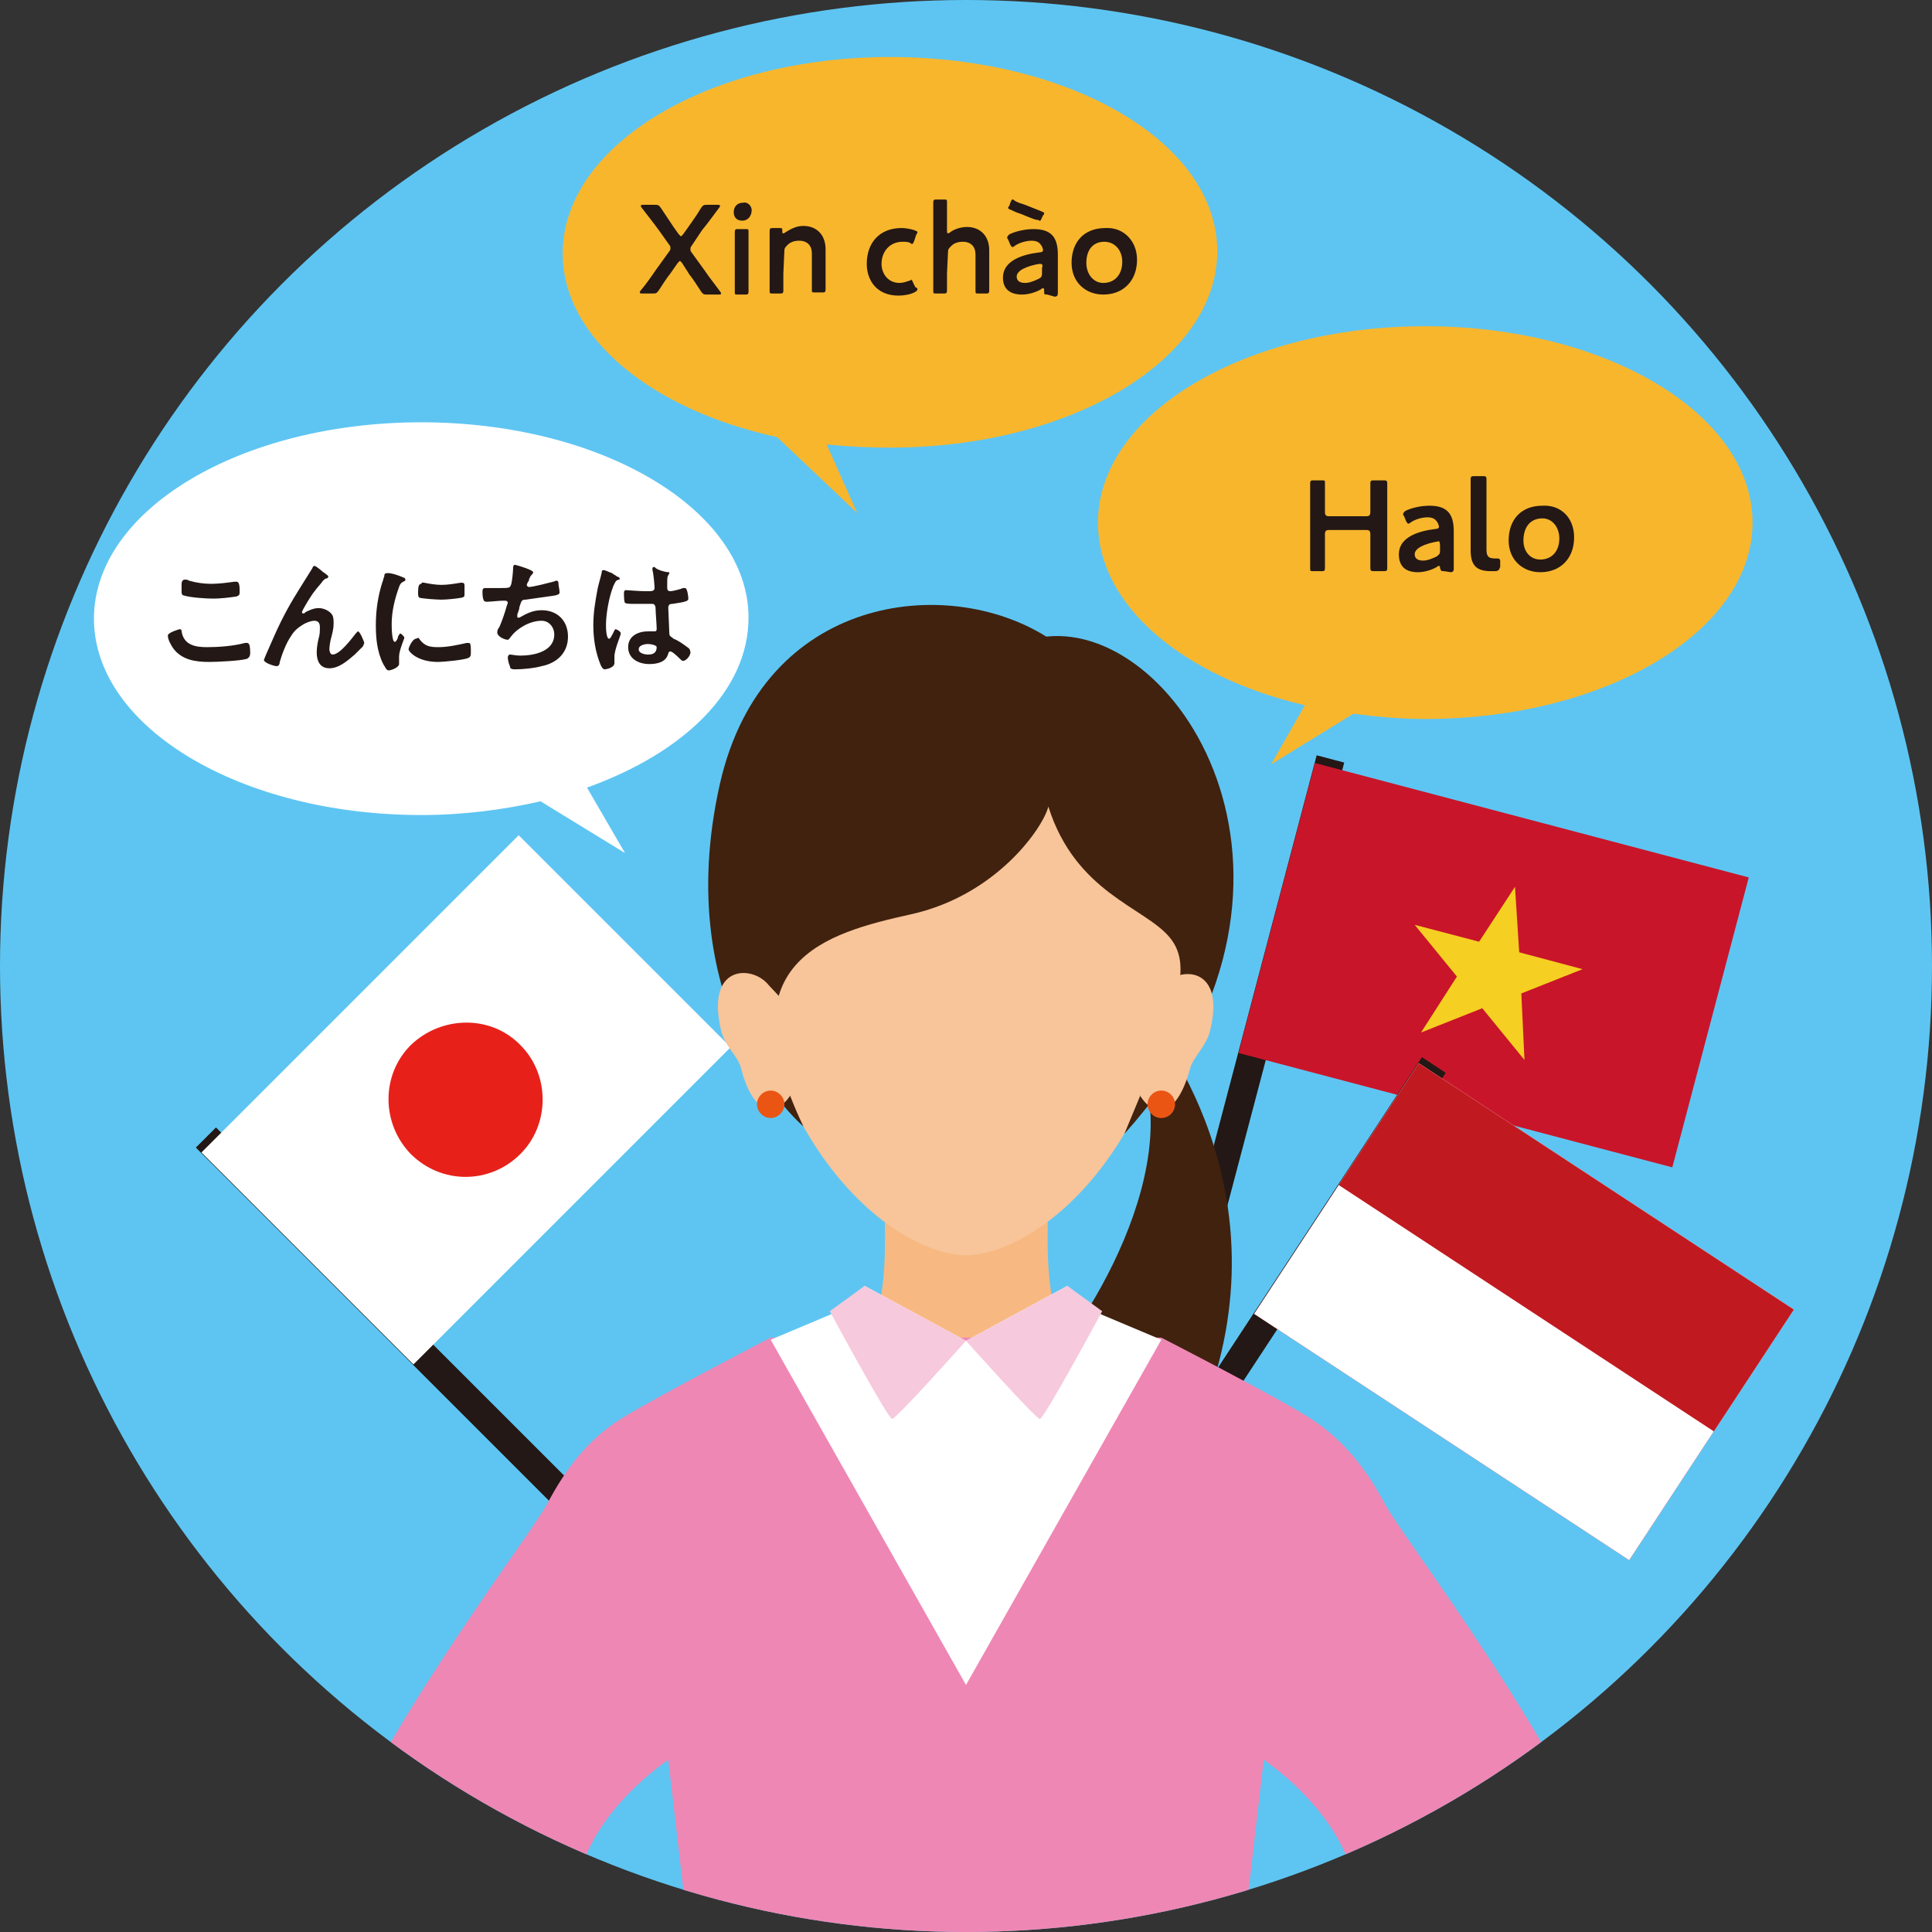
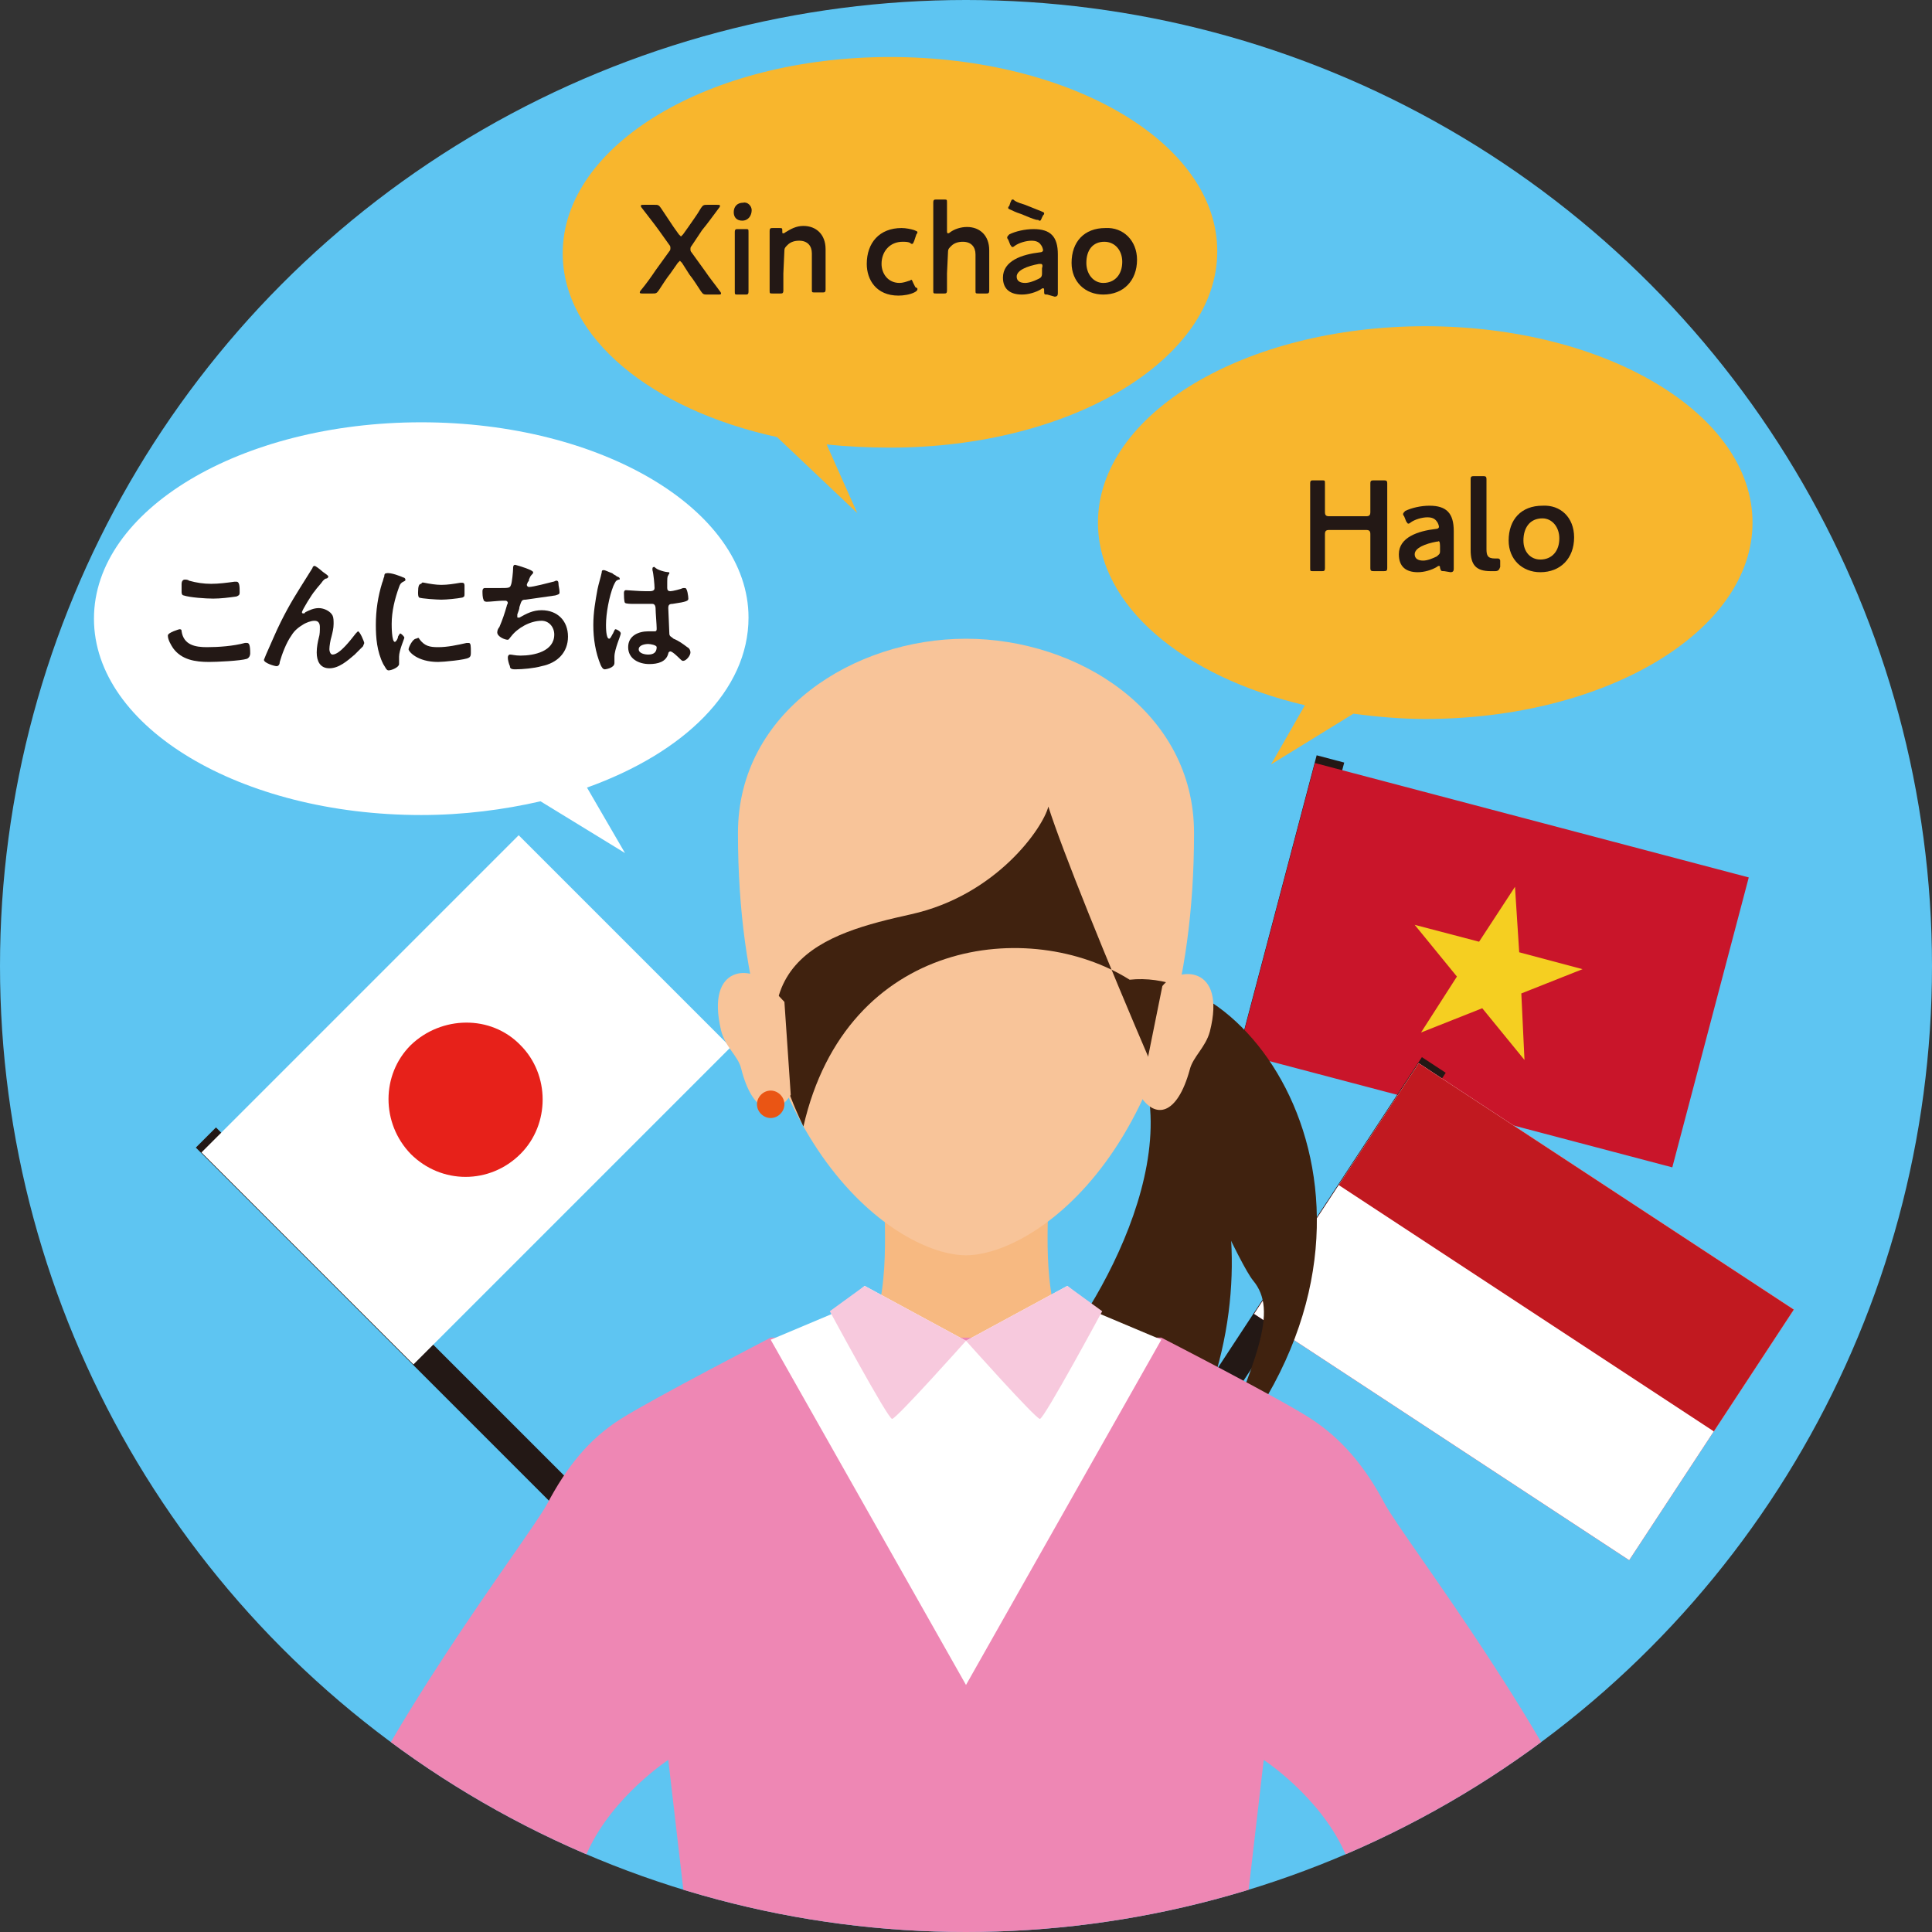
<svg xmlns="http://www.w3.org/2000/svg" xmlns:xlink="http://www.w3.org/1999/xlink" version="1.1" id="_レイヤー_2" x="0px" y="0px" viewBox="0 0 183 183" style="enable-background:new 0 0 183 183;" xml:space="preserve">
  <rect x="0" y="0" width="183" height="183" fill="#333333" stroke="none" />
  <style type="text/css">
	.st0{fill:#5EC5F2;}
	.st1{fill:#231815;}
	.st2{fill:#FFFFFF;}
	.st3{fill:#E7211A;}
	.st4{fill:#C9152A;}
	.st5{fill:#F5CF21;}
	.st6{fill:#C11920;}
	.st7{clip-path:url(#SVGID_00000039848547717594566870000016573670009294887312_);}
	.st8{fill:#40220F;}
	.st9{fill:#F7B981;}
	.st10{fill:#F8C499;}
	.st11{fill:#EA5514;}
	.st12{fill:#EE87B4;}
	.st13{fill:#F7C9DD;}
	.st14{fill:#F8B62D;}
</style>
  <g id="_デザイン">
    <g>
      <circle class="st0" cx="91.5" cy="91.5" r="91.5" />
      <rect x="42.2" y="97.8" transform="matrix(0.707 -0.707 0.707 0.707 -80.431 69.391)" class="st1" width="2.7" height="68" />
      <rect x="83.4" y="103.5" transform="matrix(0.255 -0.967 0.967 0.255 -13.977 191.553)" class="st1" width="68" height="2.7" />
      <g>
        <rect x="22.9" y="90" transform="matrix(0.707 -0.707 0.707 0.707 -60.738 61.721)" class="st2" width="42.5" height="28.4" />
        <path class="st3" d="M49.3,99c2.8,2.8,2.8,7.5,0,10.3c-2.9,2.9-7.5,2.9-10.4,0c-2.8-2.9-2.8-7.5,0-10.3     C41.8,96.2,46.5,96.1,49.3,99z" />
      </g>
      <g>
        <rect x="127.3" y="70.2" transform="matrix(0.255 -0.967 0.967 0.255 16.959 204.934)" class="st4" width="28.4" height="42.5" />
        <polygon class="st5" points="143.5,84 143.9,90.2 149.9,91.8 144.1,94.1 144.4,100.4 140.4,95.5 134.6,97.8 138,92.5 134,87.6      140.1,89.2    " />
      </g>
      <rect x="83.1" y="127.9" transform="matrix(0.549 -0.836 0.836 0.549 -55.196 156.235)" class="st1" width="68" height="2.7" />
      <g>
        <rect x="130.1" y="103" transform="matrix(0.549 -0.836 0.836 0.549 -38.745 176.666)" class="st4" width="28.4" height="42.5" />
        <rect x="130.1" y="103" transform="matrix(0.549 -0.836 0.836 0.549 -38.745 176.666)" class="st2" width="28.4" height="42.5" />
        <rect x="141.4" y="96.9" transform="matrix(0.549 -0.836 0.836 0.549 -31.832 177.261)" class="st6" width="13.8" height="42.5" />
      </g>
      <g>
        <defs>
          <circle id="SVGID_1_" cx="91.5" cy="91.5" r="91.5" />
        </defs>
        <clipPath id="SVGID_00000147197158405694485600000009709171031353495735_">
          <use xlink:href="#SVGID_1_" style="overflow:visible;" />
        </clipPath>
        <g style="clip-path:url(#SVGID_00000147197158405694485600000009709171031353495735_);">
          <g>
            <path class="st8" d="M107.9,95.4c1.5,1.7,14.3,17.3,6,38.4L98.6,130c5.4-5.7,15.5-23.1,7.3-32.7" />
            <path class="st9" d="M101.5,128.1c-2.9-4.7-2.2-11.6-2.2-15.1H83.8c-0.1,3.5,0.7,10.4-2.2,15.1" />
            <path class="st10" d="M91.5,60.5c10.6,0,21.6,6.9,21.6,18.4c0,29.9-15.2,40-21.6,40s-21.6-10.1-21.6-40       C69.9,67.4,80.9,60.5,91.5,60.5z" />
-             <path class="st8" d="M99.3,76.4c-0.5,2-4.9,8.4-13,10.2S68.6,91,76.1,106.7c0,0-12.8-10.8-7.9-32.5       c4.1-17.9,21.5-19.8,30.9-13.9c12.8-1.4,28.5,23.7,7.4,47.1c4.7-11.3,6.7-15.7,4.3-18.6S101.9,84.6,99.3,76.4z" />
+             <path class="st8" d="M99.3,76.4c-0.5,2-4.9,8.4-13,10.2S68.6,91,76.1,106.7c4.1-17.9,21.5-19.8,30.9-13.9c12.8-1.4,28.5,23.7,7.4,47.1c4.7-11.3,6.7-15.7,4.3-18.6S101.9,84.6,99.3,76.4z" />
            <path class="st10" d="M74.9,103.7c-1.4,2.2-3.6,1.9-4.7-2.5c-0.3-1.2-1.5-2-1.9-3.6c-1.5-6.3,3-6.2,4.5-4.3l1.5,1.6" />
            <path class="st10" d="M110.1,93.4c1.5-1.9,6.1-2,4.5,4.3c-0.4,1.5-1.6,2.4-1.9,3.6c-1.2,4.4-3.3,4.7-4.7,2.5" />
            <path class="st11" d="M74.3,104.6c0,0.7-0.6,1.3-1.3,1.3s-1.3-0.6-1.3-1.3s0.6-1.3,1.3-1.3S74.3,103.9,74.3,104.6z" />
-             <circle class="st11" cx="110" cy="104.6" r="1.3" />
            <path class="st12" d="M115.8,200.3l3.9-33.6c0,0,5.2,3.4,7.6,8.6c1.6,3.5,3.3,4.6-0.8,6.1c-6.7,2.4-25.4,7.9-25.4,7.9l5.3,18.6       c0,0,27.1-10.7,33.7-13.8c6.6-3.1,16-6.2,12.5-15.6c-5.1-14-19.4-32.4-21.4-36c-1.9-3.6-4.1-6.2-7-8.1s-14.2-7.7-14.2-7.7H73       c0,0-11.2,5.8-14.2,7.7s-5.1,4.5-7,8.1c-2,3.6-16.3,22-21.4,36c-3.5,9.4,6,12.5,12.5,15.6c6.5,3.1,33.7,13.8,33.7,13.8       l5.3-18.6c0,0-18.7-5.5-25.4-7.9c-4.1-1.5-2.4-2.6-0.8-6.1c2.4-5.2,7.6-8.6,7.6-8.6l3.9,33.6" />
            <polygon class="st2" points="81.9,121.8 78.7,124.5 73,126.9 91.5,159.6 91.5,127      " />
            <path class="st13" d="M91.5,127l-9.6-5.2l-3.3,2.4c0,0,5.5,10.2,5.9,10.2S91.5,127,91.5,127L91.5,127z" />
            <polygon class="st2" points="101.1,121.8 104.3,124.5 110,126.9 91.5,159.6 91.5,127      " />
            <path class="st13" d="M91.5,127l9.6-5.2l3.3,2.4c0,0-5.5,10.2-5.9,10.2S91.5,127,91.5,127L91.5,127z" />
          </g>
        </g>
      </g>
      <path class="st2" d="M70.9,58.5C70.9,48.3,57,40,39.9,40s-31,8.3-31,18.6s13.9,18.6,31,18.6c4,0,7.8-0.5,11.3-1.3l8,4.9l-3.6-6.2    C64.8,71.3,70.9,65.4,70.9,58.5L70.9,58.5z" />
      <g>
        <path class="st1" d="M17,59.6c0.2,0,0.2,0.1,0.2,0.2c0.2,1.3,1.3,1.5,2.4,1.5s2.5-0.1,3.6-0.4c0,0,0.1,0,0.2,0     c0.2,0,0.3,0.2,0.3,1c0,0.2-0.1,0.4-0.3,0.5c-0.6,0.2-2.9,0.3-3.6,0.3c-1.3,0-2.6-0.2-3.4-1.3c-0.2-0.3-0.5-0.8-0.5-1.2     C15.9,59.9,17,59.6,17,59.6z M17.2,55.3c0-0.2,0.1-0.4,0.3-0.4c0.1,0,0.3,0,0.4,0.1c0.7,0.2,1.4,0.3,2.1,0.3     c0.7,0,1.5-0.1,2.2-0.2c0,0,0.1,0,0.2,0c0.3,0,0.3,0.5,0.3,1c0,0.3-0.1,0.3-0.3,0.4c-0.7,0.1-1.5,0.2-2.2,0.2s-2.2-0.1-2.8-0.3     c-0.1,0-0.2-0.1-0.2-0.3C17.2,55.8,17.2,55.5,17.2,55.3L17.2,55.3z" />
        <path class="st1" d="M26.6,58.9c0.9-1.8,1.5-2.7,2.5-4.3c0.2-0.3,0.3-0.5,0.5-0.8c0-0.1,0.1-0.2,0.2-0.2c0.1,0,0.6,0.4,0.7,0.5     c0.1,0.1,0.6,0.4,0.6,0.5s-0.1,0.2-0.2,0.2c-0.1,0-0.2,0.1-0.3,0.2c-0.2,0.3-0.6,0.7-0.8,1c-0.2,0.2-1.2,1.8-1.2,2     c0,0.1,0.1,0.1,0.1,0.1c0.1,0,0.2,0,0.2-0.1c0.4-0.2,0.8-0.4,1.3-0.4c0.5,0,1.1,0.3,1.3,0.7c0.1,0.2,0.1,0.5,0.1,0.8     c0,0.4-0.1,0.8-0.2,1.2c-0.1,0.3-0.2,0.9-0.2,1.2c0,0.2,0.1,0.5,0.3,0.5c0.7,0,1.8-1.5,2.2-2c0.1-0.1,0.2-0.2,0.2-0.2     c0.2,0,0.6,1,0.6,1.1c0,0.1-0.1,0.2-0.1,0.3c-0.3,0.3-0.6,0.6-0.8,0.8c-0.7,0.6-1.5,1.3-2.4,1.3c-0.9,0-1.2-0.7-1.2-1.5     c0-0.5,0.1-1,0.2-1.4c0.1-0.3,0.1-0.7,0.1-1s-0.1-0.6-0.5-0.6s-0.8,0.2-1,0.3c-0.5,0.3-0.9,0.6-1.2,1.1c-0.5,0.7-0.9,1.8-1.1,2.5     c0,0.2-0.1,0.4-0.3,0.4c-0.2,0-1.2-0.3-1.2-0.6c0,0,0.2-0.5,0.2-0.5C25.7,60.9,26.1,59.9,26.6,58.9L26.6,58.9z" />
        <path class="st1" d="M38.2,54.7c0.1,0,0.2,0.1,0.2,0.2c0,0.1,0,0.1-0.2,0.2c-0.2,0.1-0.3,0.2-0.4,0.5c-0.4,1.1-0.7,2.3-0.7,3.5     c0,0.2,0,1.7,0.3,1.7c0.1,0,0.3-0.3,0.3-0.5c0.1-0.2,0.2-0.3,0.2-0.3c0.1,0,0.4,0.3,0.4,0.4c0,0.1-0.5,1.2-0.5,1.8     c0,0.1,0,0.4,0,0.5c0,0.1,0,0.1,0,0.2c0,0.3-0.7,0.6-1,0.6c-0.2,0-0.3-0.3-0.5-0.6c-0.6-1.2-0.7-2.5-0.7-3.7c0-1.4,0.2-2.7,0.6-4     c0.1-0.2,0.1-0.4,0.2-0.6c0-0.1,0-0.3,0.2-0.3C37,54.2,38,54.6,38.2,54.7L38.2,54.7z M39.7,60.5c0.5,0.7,1,0.8,1.8,0.8     c0.9,0,1.8-0.2,2.7-0.4c0.1,0,0.2,0,0.2,0c0.2,0,0.2,0.3,0.2,0.9c0,0.2,0,0.4-0.2,0.5c-0.3,0.2-2.4,0.4-2.9,0.4     c-2,0-2.8-1-2.8-1.2c0-0.2,0.4-1,0.7-1C39.6,60.4,39.7,60.4,39.7,60.5L39.7,60.5z M40.2,55.2c0.5,0.1,1.1,0.2,1.6,0.2     c0.6,0,1.2-0.1,1.8-0.2c0.1,0,0.2,0,0.2,0c0.2,0,0.2,0.2,0.2,0.3c0,0.2,0,0.4,0,0.7c0,0.3,0,0.3-0.2,0.4c-0.5,0.1-1.5,0.2-2,0.2     c-0.4,0-1.9-0.1-2.1-0.2c-0.1-0.1-0.1-0.3-0.1-0.5c0-0.6,0.1-0.8,0.3-0.8C40,55.1,40.1,55.2,40.2,55.2L40.2,55.2z" />
        <path class="st1" d="M50.5,54.2c0,0.1,0,0.1-0.1,0.2c-0.2,0.2-0.2,0.3-0.3,0.5c0,0.1,0,0.2-0.1,0.2c0,0.1-0.1,0.2-0.1,0.3     c0,0.1,0.1,0.2,0.2,0.2c0.4,0,1.9-0.4,2.3-0.5c0.1,0,0.2-0.1,0.3-0.1c0.2,0,0.2,0.2,0.2,0.3c0,0.2,0.1,0.5,0.1,0.8     c0,0.2-0.1,0.2-0.4,0.3c-0.7,0.1-2.1,0.3-2.8,0.4c-0.4,0-0.4,0.1-0.6,0.7c0,0.2-0.1,0.4-0.2,0.7c0,0.1,0,0.2,0,0.2     c0,0.1,0,0.1,0.1,0.1c0,0,0.1,0,0.1,0c0.7-0.4,1.3-0.7,2.1-0.7c1.5,0,2.5,1,2.5,2.5s-1,2.5-2.5,2.8c-0.7,0.2-1.8,0.3-2.5,0.3     c-0.4,0-0.5-0.1-0.5-0.3c-0.1-0.2-0.2-0.6-0.2-0.8c0-0.2,0.1-0.3,0.2-0.3c0.2,0,0.5,0.1,1,0.1c1.3,0,3.2-0.4,3.2-2     c0-0.7-0.5-1.3-1.2-1.3c-1.1,0-2.3,0.7-2.9,1.5c-0.1,0.1-0.2,0.3-0.3,0.3c-0.3,0-1-0.3-1-0.7c0-0.2,0.1-0.4,0.2-0.5     c0.3-0.7,0.5-1.3,0.7-2c0-0.1,0.1-0.2,0.1-0.3c0-0.1-0.1-0.2-0.2-0.2c-0.1,0-0.2,0-0.3,0c-0.3,0-1.2,0.1-1.5,0.1     c-0.2,0-0.3-0.1-0.3-0.2c-0.1-0.2-0.1-0.6-0.1-0.8c0-0.3,0.2-0.3,0.2-0.3c0.2,0,0.9,0,1.4,0c0.9,0,1,0,1.1-0.3     c0.1-0.2,0.2-1.3,0.2-1.5c0-0.2,0-0.4,0.2-0.4C49.2,53.6,50.5,54,50.5,54.2z" />
        <path class="st1" d="M58.4,54.6c0.1,0,0.3,0.1,0.3,0.2c0,0.1,0,0.1-0.1,0.1c-0.3,0.1-0.3,0.2-0.5,0.6c-0.4,1-0.7,2.6-0.7,3.7     c0,0.2,0,1.3,0.3,1.3c0.1,0,0.2-0.2,0.3-0.4c0.1-0.1,0.2-0.5,0.3-0.5c0.1,0,0.5,0.2,0.5,0.4c0,0.2-0.6,1.5-0.6,2.2     c0,0.2,0,0.4,0,0.6c0,0.5-0.9,0.6-0.9,0.6c-0.2,0-0.3-0.2-0.4-0.4c-0.5-1.2-0.7-2.5-0.7-3.8c0-1.2,0.2-2.3,0.4-3.4     c0.1-0.5,0.3-1.1,0.4-1.6c0-0.1,0-0.2,0.2-0.2c0.1,0,0.5,0.2,0.8,0.3C58.2,54.5,58.4,54.5,58.4,54.6L58.4,54.6z M63.3,54.2     c0.1,0,0.1,0,0.1,0.1c0,0.1-0.1,0.1-0.1,0.2c-0.1,0.1-0.1,0.3-0.1,0.9v0.3c0,0.2,0.1,0.3,0.3,0.3c0.2,0,1-0.2,1.2-0.3     c0.1,0,0.1,0,0.2,0c0.2,0,0.3,0.8,0.3,1c0,0.2-0.1,0.3-1.5,0.5c-0.3,0-0.4,0.1-0.4,0.4c0,0.2,0.1,2.1,0.1,2.4     c0,0.3,0.2,0.3,0.4,0.5c0.5,0.2,0.9,0.5,1.3,0.8c0.2,0.1,0.3,0.3,0.3,0.5c0,0.3-0.4,0.8-0.7,0.8c-0.1,0-0.2-0.1-0.3-0.2     c-0.1-0.1-0.7-0.7-0.9-0.7c-0.1,0-0.2,0.1-0.2,0.2c-0.2,0.8-1,1-1.8,1c-1,0-2-0.5-2-1.6s1-1.5,1.9-1.5c0.2,0,0.3,0,0.5,0h0.1     c0.2,0,0.2-0.1,0.2-0.3c0-0.3-0.1-1.5-0.1-1.8c0-0.1,0-0.5-0.3-0.5c-0.1,0-1,0-1.5,0h-0.2c-0.3,0-0.8,0-0.9-0.1     c-0.1-0.1-0.1-0.8-0.1-0.9s0-0.3,0.2-0.3c0.2,0,1.2,0.1,1.9,0.1h0.2c0.3,0,0.6,0,0.6-0.3s-0.1-1.4-0.2-1.7c0,0,0-0.1,0-0.1     c0-0.1,0-0.2,0.2-0.2C62.2,54,63.1,54.2,63.3,54.2L63.3,54.2z M61.4,61c-0.3,0-0.9,0.1-0.9,0.5s0.6,0.5,0.9,0.5     c0.5,0,0.8-0.2,0.8-0.7C62.2,61.1,61.6,61,61.4,61L61.4,61z" />
      </g>
      <path class="st14" d="M84.3,5.4c-17.1,0-31,8.3-31,18.6c0,8,8.4,14.8,20.3,17.4l7.6,7.2l-2.9-6.5c1.9,0.2,4,0.3,6,0.3    c17.1,0,31-8.3,31-18.6S101.4,5.4,84.3,5.4L84.3,5.4z" />
      <g>
        <path class="st1" d="M63.5,25.9c-0.4,0.5-0.7,1-1.1,1.6c-0.2,0.3-0.3,0.3-0.6,0.3h-0.9c-0.2,0-0.3,0-0.3-0.1c0,0,0-0.1,0.1-0.2     c0.5-0.6,1-1.3,1.4-1.9l1.3-1.8c0.1-0.1,0.1-0.2,0.1-0.3c0-0.1,0-0.2-0.1-0.3l-1-1.4c-0.5-0.7-1-1.3-1.6-2.1     c-0.1-0.1-0.1-0.2-0.1-0.2c0-0.1,0.1-0.1,0.3-0.1h1c0.3,0,0.4,0,0.6,0.3c0.4,0.6,0.8,1.2,1.2,1.8l0.5,0.7     c0.1,0.1,0.2,0.2,0.2,0.2s0.1-0.1,0.2-0.2l0.5-0.7c0.4-0.6,0.8-1.1,1.2-1.8c0.2-0.3,0.3-0.3,0.6-0.3h0.9c0.2,0,0.3,0,0.3,0.1     c0,0,0,0.1-0.1,0.2c-0.6,0.8-1.1,1.5-1.6,2.1l-1,1.5c-0.1,0.1-0.1,0.2-0.1,0.3c0,0.1,0,0.2,0.1,0.3l1.3,1.8     c0.4,0.6,0.9,1.2,1.4,1.9c0.1,0.1,0.1,0.2,0.1,0.2c0,0.1-0.1,0.1-0.3,0.1h-1c-0.3,0-0.4,0-0.6-0.3c-0.4-0.6-0.7-1.1-1.1-1.6     l-0.7-1.1c-0.1-0.1-0.2-0.2-0.2-0.2s-0.1,0.1-0.2,0.2L63.5,25.9L63.5,25.9z" />
        <path class="st1" d="M71.2,19.9c0,0.5-0.3,1-0.9,1c-0.5,0-0.8-0.3-0.8-0.8s0.3-0.9,0.9-0.9C70.8,19.1,71.2,19.5,71.2,19.9     L71.2,19.9z M69.9,27.9c-0.3,0-0.3,0-0.3-0.3c0-0.1,0-1.1,0-1.6v-2.4c0-0.5,0-1.6,0-1.6c0-0.3,0.1-0.3,0.3-0.3h0.7     c0.3,0,0.3,0,0.3,0.3c0,0.1,0,1.1,0,1.6v2.4c0,0.5,0,1.6,0,1.6c0,0.3-0.1,0.3-0.3,0.3H69.9z" />
        <path class="st1" d="M74.2,25.9c0,0.5,0,1.6,0,1.6c0,0.3-0.1,0.3-0.3,0.3h-0.7c-0.3,0-0.3,0-0.3-0.3c0-0.1,0-1.1,0-1.6v-2.4     c0-0.5,0-1.6,0-1.6c0-0.3,0.1-0.3,0.3-0.3h0.6c0.3,0,0.3,0,0.3,0.3c0,0.2,0,0.2,0.1,0.2c0,0,0.1,0,0.2-0.1c0.5-0.3,1-0.6,1.7-0.6     c1.2,0,2.1,0.8,2.1,2.2v2.2c0,0.5,0,1.6,0,1.6c0,0.3-0.1,0.3-0.3,0.3h-0.7c-0.3,0-0.3,0-0.3-0.3c0-0.1,0-1.1,0-1.6v-1.8     c0-0.7-0.4-1.2-1.2-1.2c-0.4,0-0.8,0.1-1.1,0.4c-0.2,0.2-0.3,0.3-0.3,0.5L74.2,25.9L74.2,25.9z" />
        <path class="st1" d="M86.9,27.4c0,0.1-0.1,0.2-0.3,0.3c-0.4,0.2-1,0.3-1.5,0.3c-2.1,0-3-1.5-3-3c0-2,1.2-3.4,3.3-3.4     c0.4,0,0.9,0.1,1.2,0.2c0.2,0.1,0.3,0.1,0.3,0.2c0,0,0,0.1-0.1,0.2l-0.2,0.6c-0.1,0.2-0.1,0.3-0.2,0.3c-0.1,0-0.1,0-0.2-0.1     c-0.2-0.1-0.5-0.1-0.7-0.1c-1.2,0-2,0.9-2,2.1c0,0.9,0.6,1.8,1.7,1.8c0.3,0,0.6-0.1,0.9-0.2c0.1,0,0.2-0.1,0.2-0.1     c0.1,0,0.1,0.1,0.2,0.3l0.2,0.4C86.9,27.3,86.9,27.3,86.9,27.4L86.9,27.4z" />
        <path class="st1" d="M89.7,25.9c0,0.5,0,1.6,0,1.6c0,0.3-0.1,0.3-0.3,0.3h-0.7c-0.3,0-0.3,0-0.3-0.3c0-0.1,0-1.1,0-1.6v-5.1     c0-0.5,0-1.6,0-1.6c0-0.3,0.1-0.3,0.3-0.3h0.7c0.3,0,0.3,0,0.3,0.3c0,0.1,0,1.1,0,1.6v1c0,0.2,0,0.3,0.1,0.3c0,0,0.1,0,0.2-0.1     c0.4-0.3,1-0.5,1.6-0.5c1.2,0,2.1,0.8,2.1,2.2v2.2c0,0.5,0,1.6,0,1.6c0,0.3-0.1,0.3-0.3,0.3h-0.7c-0.3,0-0.3,0-0.3-0.3     c0-0.1,0-1.1,0-1.6v-1.8c0-0.7-0.4-1.2-1.2-1.2c-0.4,0-0.8,0.1-1.1,0.4c-0.2,0.2-0.3,0.3-0.3,0.5L89.7,25.9L89.7,25.9z" />
        <path class="st1" d="M99.2,27.9c-0.3,0-0.3,0-0.3-0.4c0-0.1,0-0.2-0.1-0.2c0,0-0.1,0-0.2,0.1c-0.5,0.3-1.2,0.5-1.8,0.5     c-1.1,0-1.8-0.5-1.8-1.6c0-1.6,1.8-2.2,3.5-2.4c0.2,0,0.3-0.1,0.3-0.2c0-0.1-0.1-0.4-0.2-0.5c-0.2-0.3-0.5-0.4-0.9-0.4     c-0.5,0-1.2,0.2-1.6,0.5c-0.1,0.1-0.2,0.1-0.2,0.1c-0.1,0-0.1-0.1-0.2-0.2l-0.2-0.5c-0.1-0.1-0.1-0.2-0.1-0.2     c0-0.1,0.1-0.2,0.2-0.3c0.6-0.3,1.5-0.5,2.3-0.5c1.6,0,2.3,0.7,2.3,2.4l0,1.9c0,0.7,0,1.6,0,1.8s-0.1,0.3-0.3,0.3L99.2,27.9     L99.2,27.9z M96.8,20.3c-0.3-0.1-0.6-0.2-1-0.4c-0.2-0.1-0.3-0.1-0.3-0.2c0-0.1,0-0.1,0.1-0.2l0.1-0.3c0.1-0.2,0.1-0.3,0.2-0.3     c0.1,0,0.1,0,0.2,0.1c0.3,0.2,0.7,0.3,1,0.4l1.5,0.6c0.2,0.1,0.3,0.1,0.3,0.2c0,0.1,0,0.1-0.1,0.2l-0.1,0.2     c-0.1,0.2-0.1,0.3-0.2,0.3c-0.1,0-0.1,0-0.2-0.1C98.4,21,96.8,20.3,96.8,20.3z M98.6,25c0,0-0.1,0-0.2,0     c-1.1,0.2-2.1,0.6-2.1,1.2c0,0.4,0.3,0.6,0.8,0.6c0.4,0,0.9-0.2,1.3-0.4c0.2-0.1,0.3-0.2,0.3-0.5v-0.5C98.8,25.1,98.7,25,98.6,25     L98.6,25z" />
        <path class="st1" d="M107.7,24.6c0,2-1.3,3.3-3.2,3.3c-1.7,0-3-1.2-3-3c0-2,1.2-3.3,3.2-3.3C106.4,21.5,107.7,22.8,107.7,24.6z      M102.9,24.9c0,1.1,0.7,1.9,1.6,1.9c1.1,0,1.8-0.8,1.8-2c0-1.1-0.7-1.9-1.7-1.9C103.5,22.9,102.9,23.7,102.9,24.9L102.9,24.9z" />
      </g>
      <path class="st14" d="M135,30.9c-17.1,0-31,8.3-31,18.6c0,7.9,8.1,14.6,19.6,17.3l-3.2,5.6l7.8-4.8c2.2,0.3,4.5,0.5,6.8,0.5    c17.1,0,31-8.3,31-18.6S152.1,30.9,135,30.9z" />
      <g>
        <path class="st1" d="M125.5,51.7c0,0.7,0,2,0,2.1c0,0.3-0.1,0.3-0.3,0.3h-0.8c-0.3,0-0.3,0-0.3-0.3c0-0.1,0-1.4,0-2.1v-3.8     c0-0.7,0-2,0-2.1c0-0.3,0.1-0.3,0.3-0.3h0.8c0.3,0,0.3,0,0.3,0.3c0,0.1,0,1.4,0,2.1v0.6c0,0.3,0.1,0.4,0.4,0.4h3.5     c0.3,0,0.4-0.1,0.4-0.4v-0.6c0-0.7,0-2,0-2.1c0-0.3,0.1-0.3,0.4-0.3h0.8c0.3,0,0.4,0,0.4,0.3c0,0.1,0,1.4,0,2.1v3.8     c0,0.7,0,2,0,2.1c0,0.3-0.1,0.3-0.4,0.3h-0.8c-0.3,0-0.4,0-0.4-0.3c0-0.1,0-1.4,0-2.1v-1.1c0-0.3-0.1-0.4-0.4-0.4h-3.5     c-0.3,0-0.4,0.1-0.4,0.4V51.7z" />
        <path class="st1" d="M136.8,54.1c-0.3,0-0.3,0-0.4-0.3c0-0.1,0-0.2-0.1-0.2c0,0-0.1,0-0.2,0.1c-0.5,0.3-1.2,0.5-1.8,0.5     c-1.1,0-1.8-0.5-1.8-1.7c0-1.6,1.8-2.2,3.5-2.4c0.2,0,0.3-0.1,0.3-0.2c0-0.1-0.1-0.4-0.2-0.5c-0.2-0.3-0.5-0.4-0.9-0.4     c-0.5,0-1.2,0.2-1.6,0.5c-0.1,0.1-0.2,0.1-0.2,0.1c-0.1,0-0.1-0.1-0.2-0.2l-0.2-0.5c-0.1-0.1-0.1-0.2-0.1-0.2     c0-0.1,0.1-0.2,0.2-0.3c0.6-0.3,1.5-0.5,2.3-0.5c1.6,0,2.3,0.7,2.3,2.4l0,1.8c0,0.7,0,1.6,0,1.8s-0.1,0.3-0.3,0.3L136.8,54.1     L136.8,54.1z M136.2,51.3c0,0-0.1,0-0.1,0c-1.1,0.2-2.1,0.6-2.1,1.2c0,0.4,0.3,0.6,0.8,0.6c0.4,0,0.9-0.2,1.3-0.4     c0.2-0.2,0.3-0.2,0.3-0.5v-0.5C136.4,51.3,136.3,51.2,136.2,51.3L136.2,51.3z" />
        <path class="st1" d="M141.6,54.1c-0.1,0-0.2,0-0.4,0c-1.4,0-1.9-0.6-1.9-2v-5.1c0-0.5,0-1.6,0-1.6c0-0.3,0.1-0.3,0.4-0.3h0.7     c0.3,0,0.4,0,0.4,0.3c0,0.1,0,1.1,0,1.6V52c0,0.6,0.1,0.9,0.8,0.9c0.1,0,0.2,0,0.3,0c0.1,0,0.2,0.1,0.2,0.2v0.6     C142,54,141.9,54.1,141.6,54.1L141.6,54.1z" />
        <path class="st1" d="M149.1,50.9c0,2-1.3,3.3-3.2,3.3c-1.7,0-3-1.2-3-3c0-2,1.2-3.3,3.2-3.3C147.8,47.8,149.1,49,149.1,50.9z      M144.3,51.2c0,1.1,0.7,1.8,1.6,1.8c1.1,0,1.8-0.8,1.8-2c0-1.1-0.7-1.9-1.6-1.9C144.9,49.1,144.3,50,144.3,51.2L144.3,51.2z" />
      </g>
    </g>
  </g>
</svg>